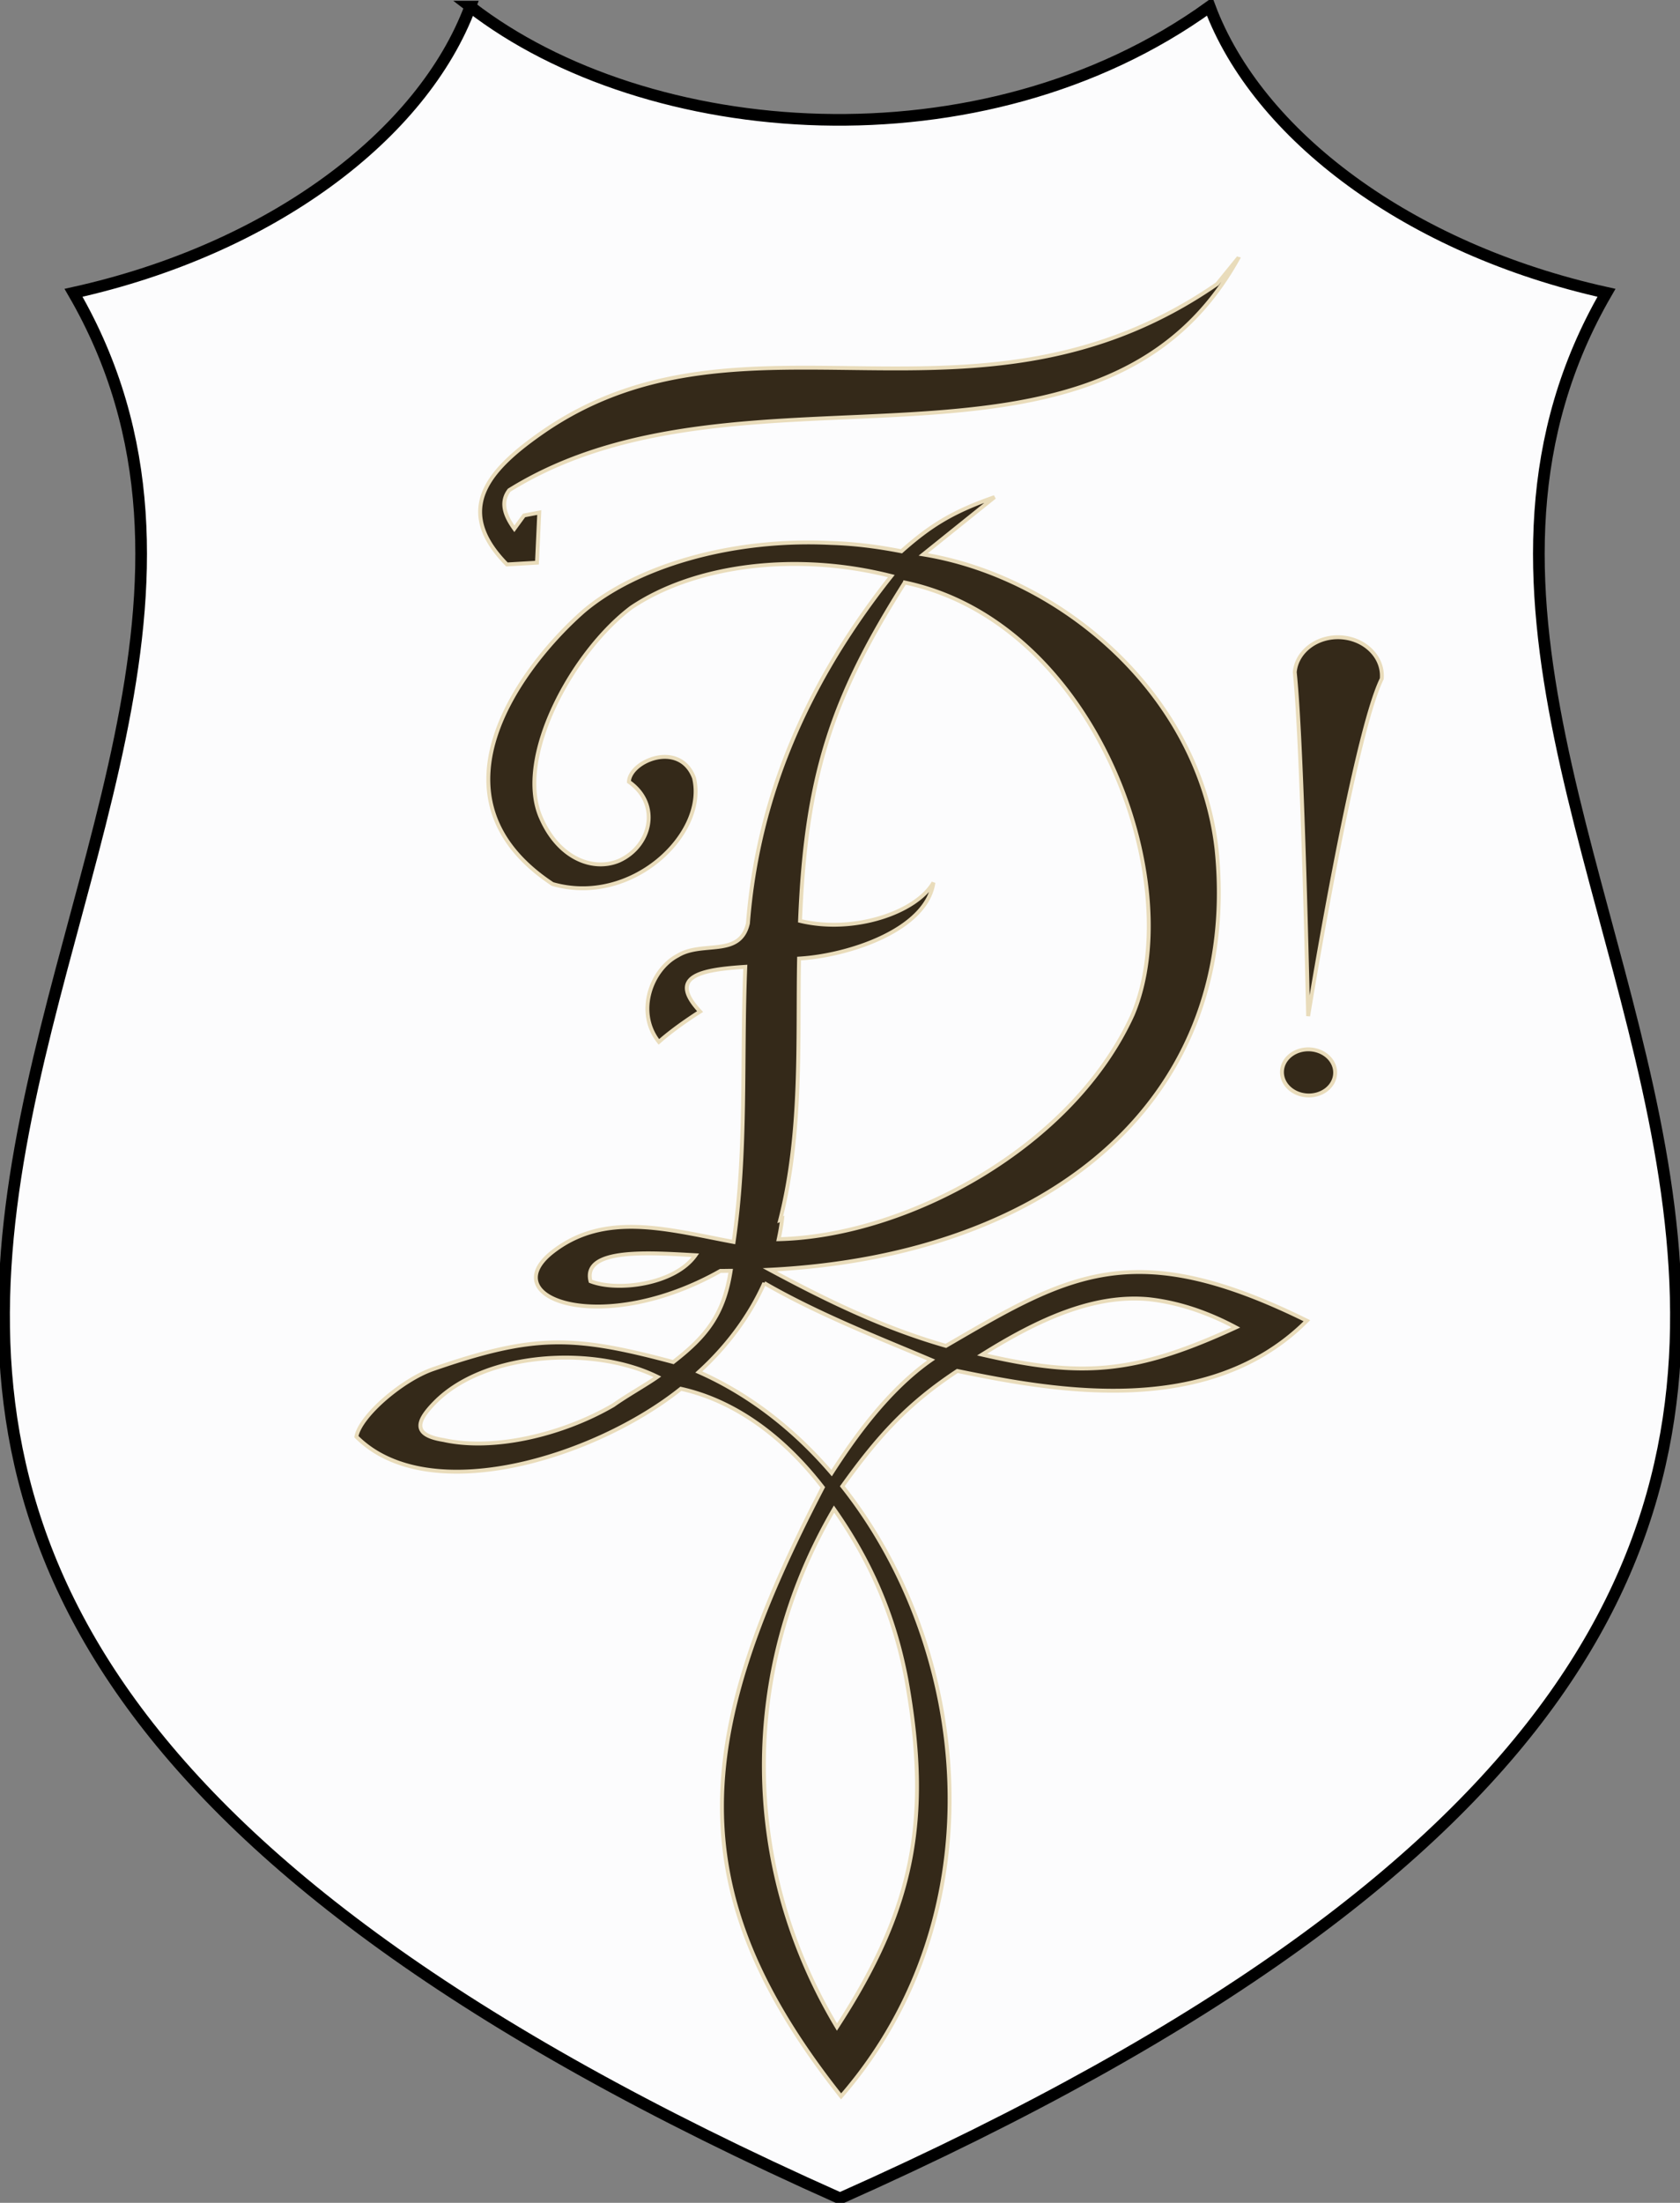
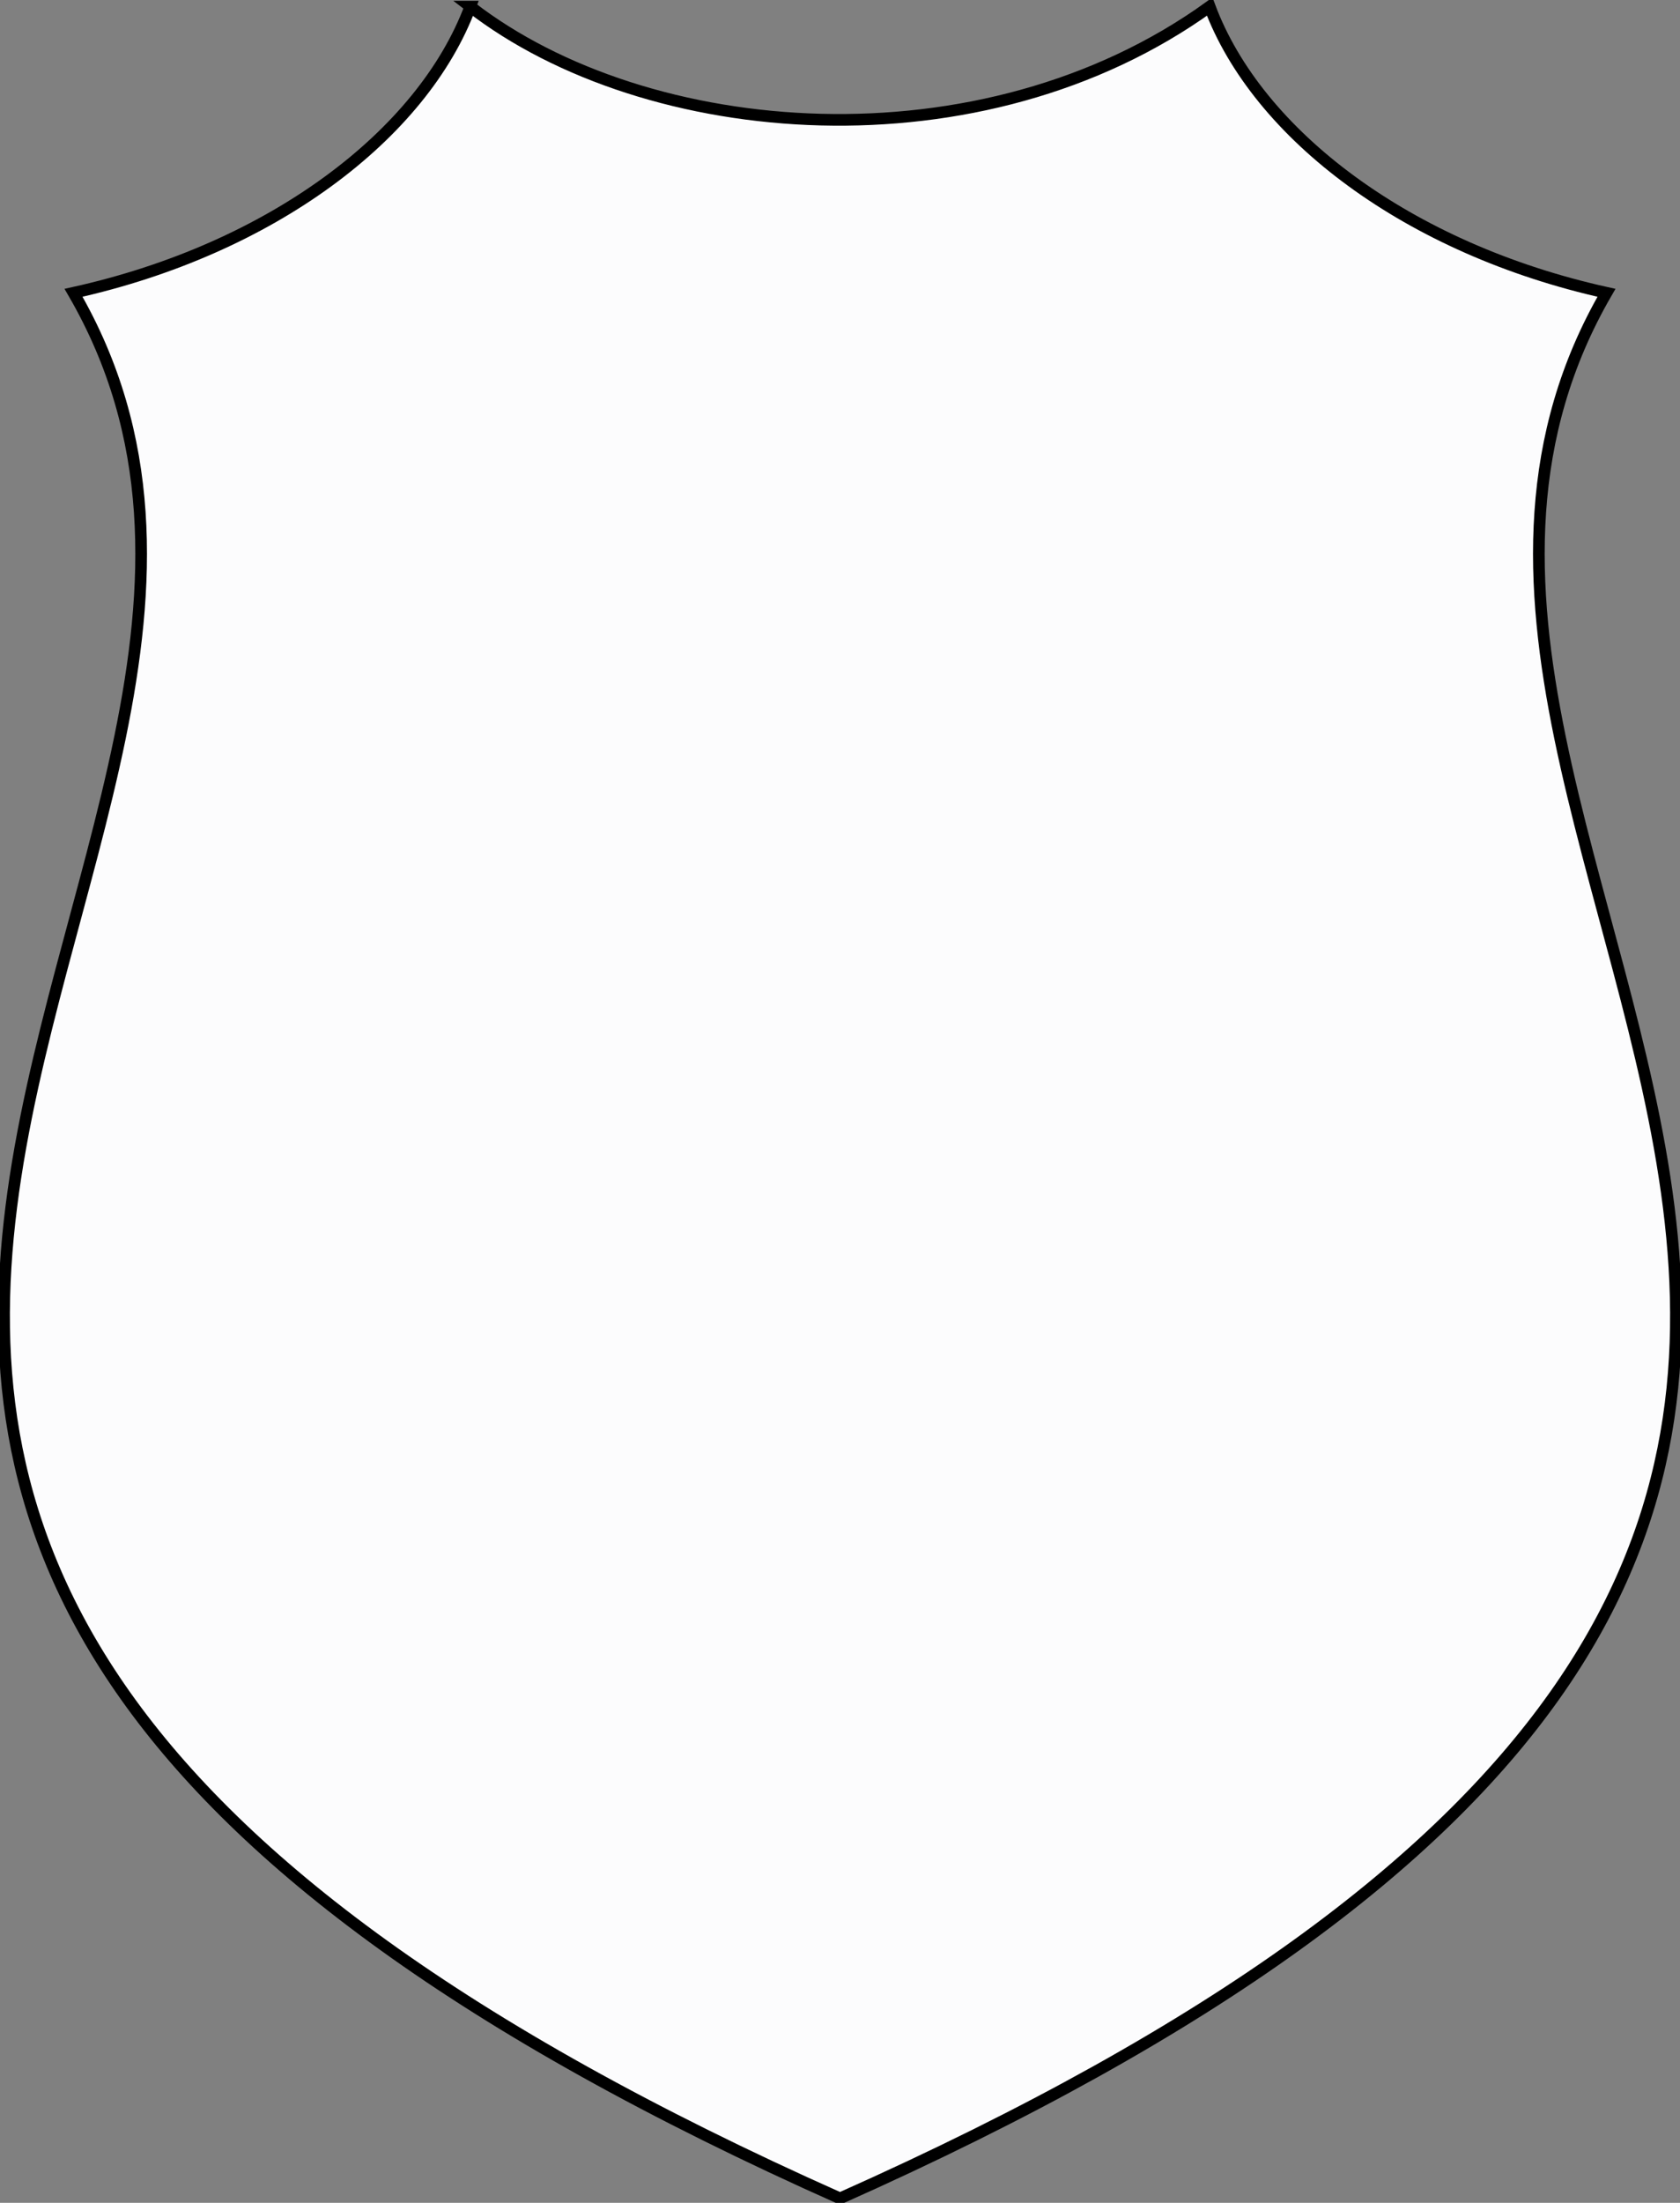
<svg xmlns="http://www.w3.org/2000/svg" xmlns:ns1="http://sodipodi.sourceforge.net/DTD/sodipodi-0.dtd" xmlns:ns2="http://www.inkscape.org/namespaces/inkscape" version="1.1" id="svg10" width="432.556" height="566.781" viewBox="0 0 432.556 566.781" ns1:docname="Dacia Society emblem.svg" ns2:version="0.92.3 (2405546, 2018-03-11)">
  <rect x="0" y="0" width="432.556" height="566.781" fill="#808080" stroke="none" />
  <defs id="defs14" />
  <g id="g885" transform="matrix(1.77,0,0,1.77,532.364,-103.221)">
    <path ns1:nodetypes="cccccc" ns2:connector-curvature="0" d="m -232.357,59.279 c -6.956,18.633 -28.916,35.23 -57.717,41.602 48.468,83.562 -109.787,178.494 111.494,277.002 221.281,-98.508 63.028,-193.44 111.496,-277.002 -28.8,-6.371 -50.763,-22.969 -57.719,-41.602 -33.151,23.897 -81.86,19.907 -107.555,0 z" style="fill:#fcfcfd;fill-opacity:1;stroke:#000000;stroke-width:1.695;stroke-linecap:butt;stroke-linejoin:miter;stroke-miterlimit:4;stroke-dasharray:none;stroke-opacity:1" id="path864" />
-     <path ns2:connector-curvature="0" d="m -120.583,95.739 -3.137,3.857 c -35.018,24.193 -68.666,1.332 -97.95,21.421 -7.672,5.309 -13.409,11.173 -5.361,19.35 l 4.37,-0.257 0.334,-7.286 -2.211,0.419 -1.413,1.94 c -1.195,-1.671 -2.2,-3.722 -0.746,-5.613 34.263,-21.3 85.721,3.144 106.114,-33.832 z m -35.516,34.841 c -6.136,2.127 -9.373,4.182 -13.54,7.875 -3.256,-0.633 -6.625,-1.098 -10.212,-1.205 -14.6,-0.735 -28.369,3.449 -35.996,9.903 -8.597,7.522 -23.864,26.897 -4.549,39.669 11.469,3.299 22.555,-7.258 20.581,-15.415 -2.068,-5.53 -9.354,-2.474 -9.469,0.557 4.673,3.261 3.234,9.329 -1.375,11.445 -3.753,1.63 -8.814,-0.231 -11.414,-6.186 -3.861,-8.682 4.532,-24.134 13.139,-30.599 9.332,-6.262 24.094,-8.063 37.821,-4.564 -13.775,17.396 -19.598,34.28 -20.86,50.49 -1.165,5.032 -6.618,2.467 -10.218,4.687 -3.82,1.983 -6.177,8.222 -2.734,12.534 2.452,-2.201 5.991,-4.408 5.991,-4.408 -4.906,-5.255 0.371,-6.099 6.579,-6.507 -0.546,13.5 0.233,26.757 -1.703,39.996 -9.387,-1.739 -18.808,-4.602 -26.527,1.604 -8.203,6.73 7.605,12.222 24.612,2.604 0.502,0.004 0.992,-0.012 1.491,-0.014 -0.996,6.384 -3.561,9.558 -8.354,13.268 -14.55,-3.888 -20.243,-4.059 -34.954,1.033 -4.456,1.542 -10.584,6.783 -11.14,9.81 10.452,10.483 34.601,3.1 47.195,-6.961 7.896,1.741 15.002,7.003 20.656,14.332 -18.678,35.954 -21.332,58.26 2.658,88.528 23.135,-26.678 18.786,-65.242 0.176,-88.693 5.188,-7.243 9.502,-11.995 16.73,-16.758 14.16,2.917 36.538,7.025 50.85,-7.299 -25.273,-12.467 -34.711,-6.7 -52.505,3.653 -9.16,-2.614 -17.387,-6.637 -25.625,-11.063 41.545,-2.098 68.623,-25.409 64.994,-61.097 -2.547,-22.627 -22.656,-39.631 -42.673,-42.889 z m -13.059,12.412 c 27.756,5.826 41.276,43.632 33.16,62.814 -8.752,19.256 -32.762,32.195 -51.503,32.648 0.208,-0.976 0.389,-1.959 0.499,-2.959 l -0.27,0.128 c 3.249,-12.779 2.506,-26.092 2.738,-37.963 7.122,-0.411 18.526,-4.126 19.545,-11.044 -2.471,4.327 -11.543,7.458 -19.404,5.563 0.837,-21.417 4.819,-32.734 15.235,-49.186 z m 63.55,7.977 c -3.494,-0.263 -6.549,2.008 -6.82,5.071 1.139,10.709 1.945,49.979 1.945,49.979 0,0 6.617,-40.793 10.71,-49.027 0.271,-3.063 -2.341,-5.76 -5.835,-6.023 z m -4.515,59.897 a 3.869,3.353 2.015 0 0 -4.154,3.049 3.869,3.353 2.015 0 0 3.562,3.632 3.869,3.353 2.015 0 0 4.152,-3.051 3.869,3.353 2.015 0 0 -3.56,-3.63 z m -89.481,29.918 c -3.012,4.27 -11.379,5.316 -15.267,3.78 -1.256,-4.907 8.725,-4.137 15.267,-3.78 z m 66.007,6.399 c 4.006,0.454 8.211,1.757 12.597,4.096 -14.888,6.874 -22.561,7.256 -36.913,3.95 8.252,-5.159 16.295,-8.816 24.316,-8.046 z m -55.998,-2.352 c 7.891,4.565 17.003,8.091 24.278,11.18 -6.259,4.374 -11.166,11.27 -14.483,16.443 -5.443,-6.346 -11.975,-11.451 -19.32,-14.696 3.946,-3.58 7.318,-7.987 9.525,-12.928 z m -25.602,10.982 c 3.69,0.335 7.196,1.229 10.061,2.648 -1.587,1.126 -4.44,2.713 -6.408,4.12 -7.452,4.337 -17.453,6.674 -24.719,5.059 -4.824,-0.759 -3.759,-2.939 -1.119,-5.587 5.056,-5.011 14.068,-6.978 22.186,-6.24 z m 35.75,21.872 c 5.128,7.298 8.699,15.146 10.516,24.728 3.659,20.372 1.083,33.394 -10.091,50.566 -14.03,-23.357 -14.177,-51.811 -0.425,-75.294 z" style="color:#000000;font-style:normal;font-variant:normal;font-weight:normal;font-stretch:normal;font-size:medium;line-height:normal;font-family:sans-serif;font-variant-ligatures:normal;font-variant-position:normal;font-variant-caps:normal;font-variant-numeric:normal;font-variant-alternates:normal;font-feature-settings:normal;text-indent:0;text-align:start;text-decoration:none;text-decoration-line:none;text-decoration-style:solid;text-decoration-color:#000000;letter-spacing:normal;word-spacing:normal;text-transform:none;writing-mode:lr-tb;direction:ltr;text-orientation:mixed;dominant-baseline:auto;baseline-shift:baseline;text-anchor:start;white-space:normal;shape-padding:0;clip-rule:nonzero;display:inline;overflow:visible;visibility:visible;opacity:1;isolation:auto;mix-blend-mode:normal;color-interpolation:sRGB;color-interpolation-filters:linearRGB;solid-color:#000000;solid-opacity:1;vector-effect:none;fill:#342919;fill-opacity:1;fill-rule:nonzero;stroke:#e9dcbb;stroke-width:0.565;stroke-linecap:butt;stroke-linejoin:miter;stroke-miterlimit:4;stroke-dasharray:none;stroke-dashoffset:0;stroke-opacity:1;color-rendering:auto;image-rendering:auto;shape-rendering:auto;text-rendering:auto;enable-background:accumulate" id="path20" />
  </g>
</svg>